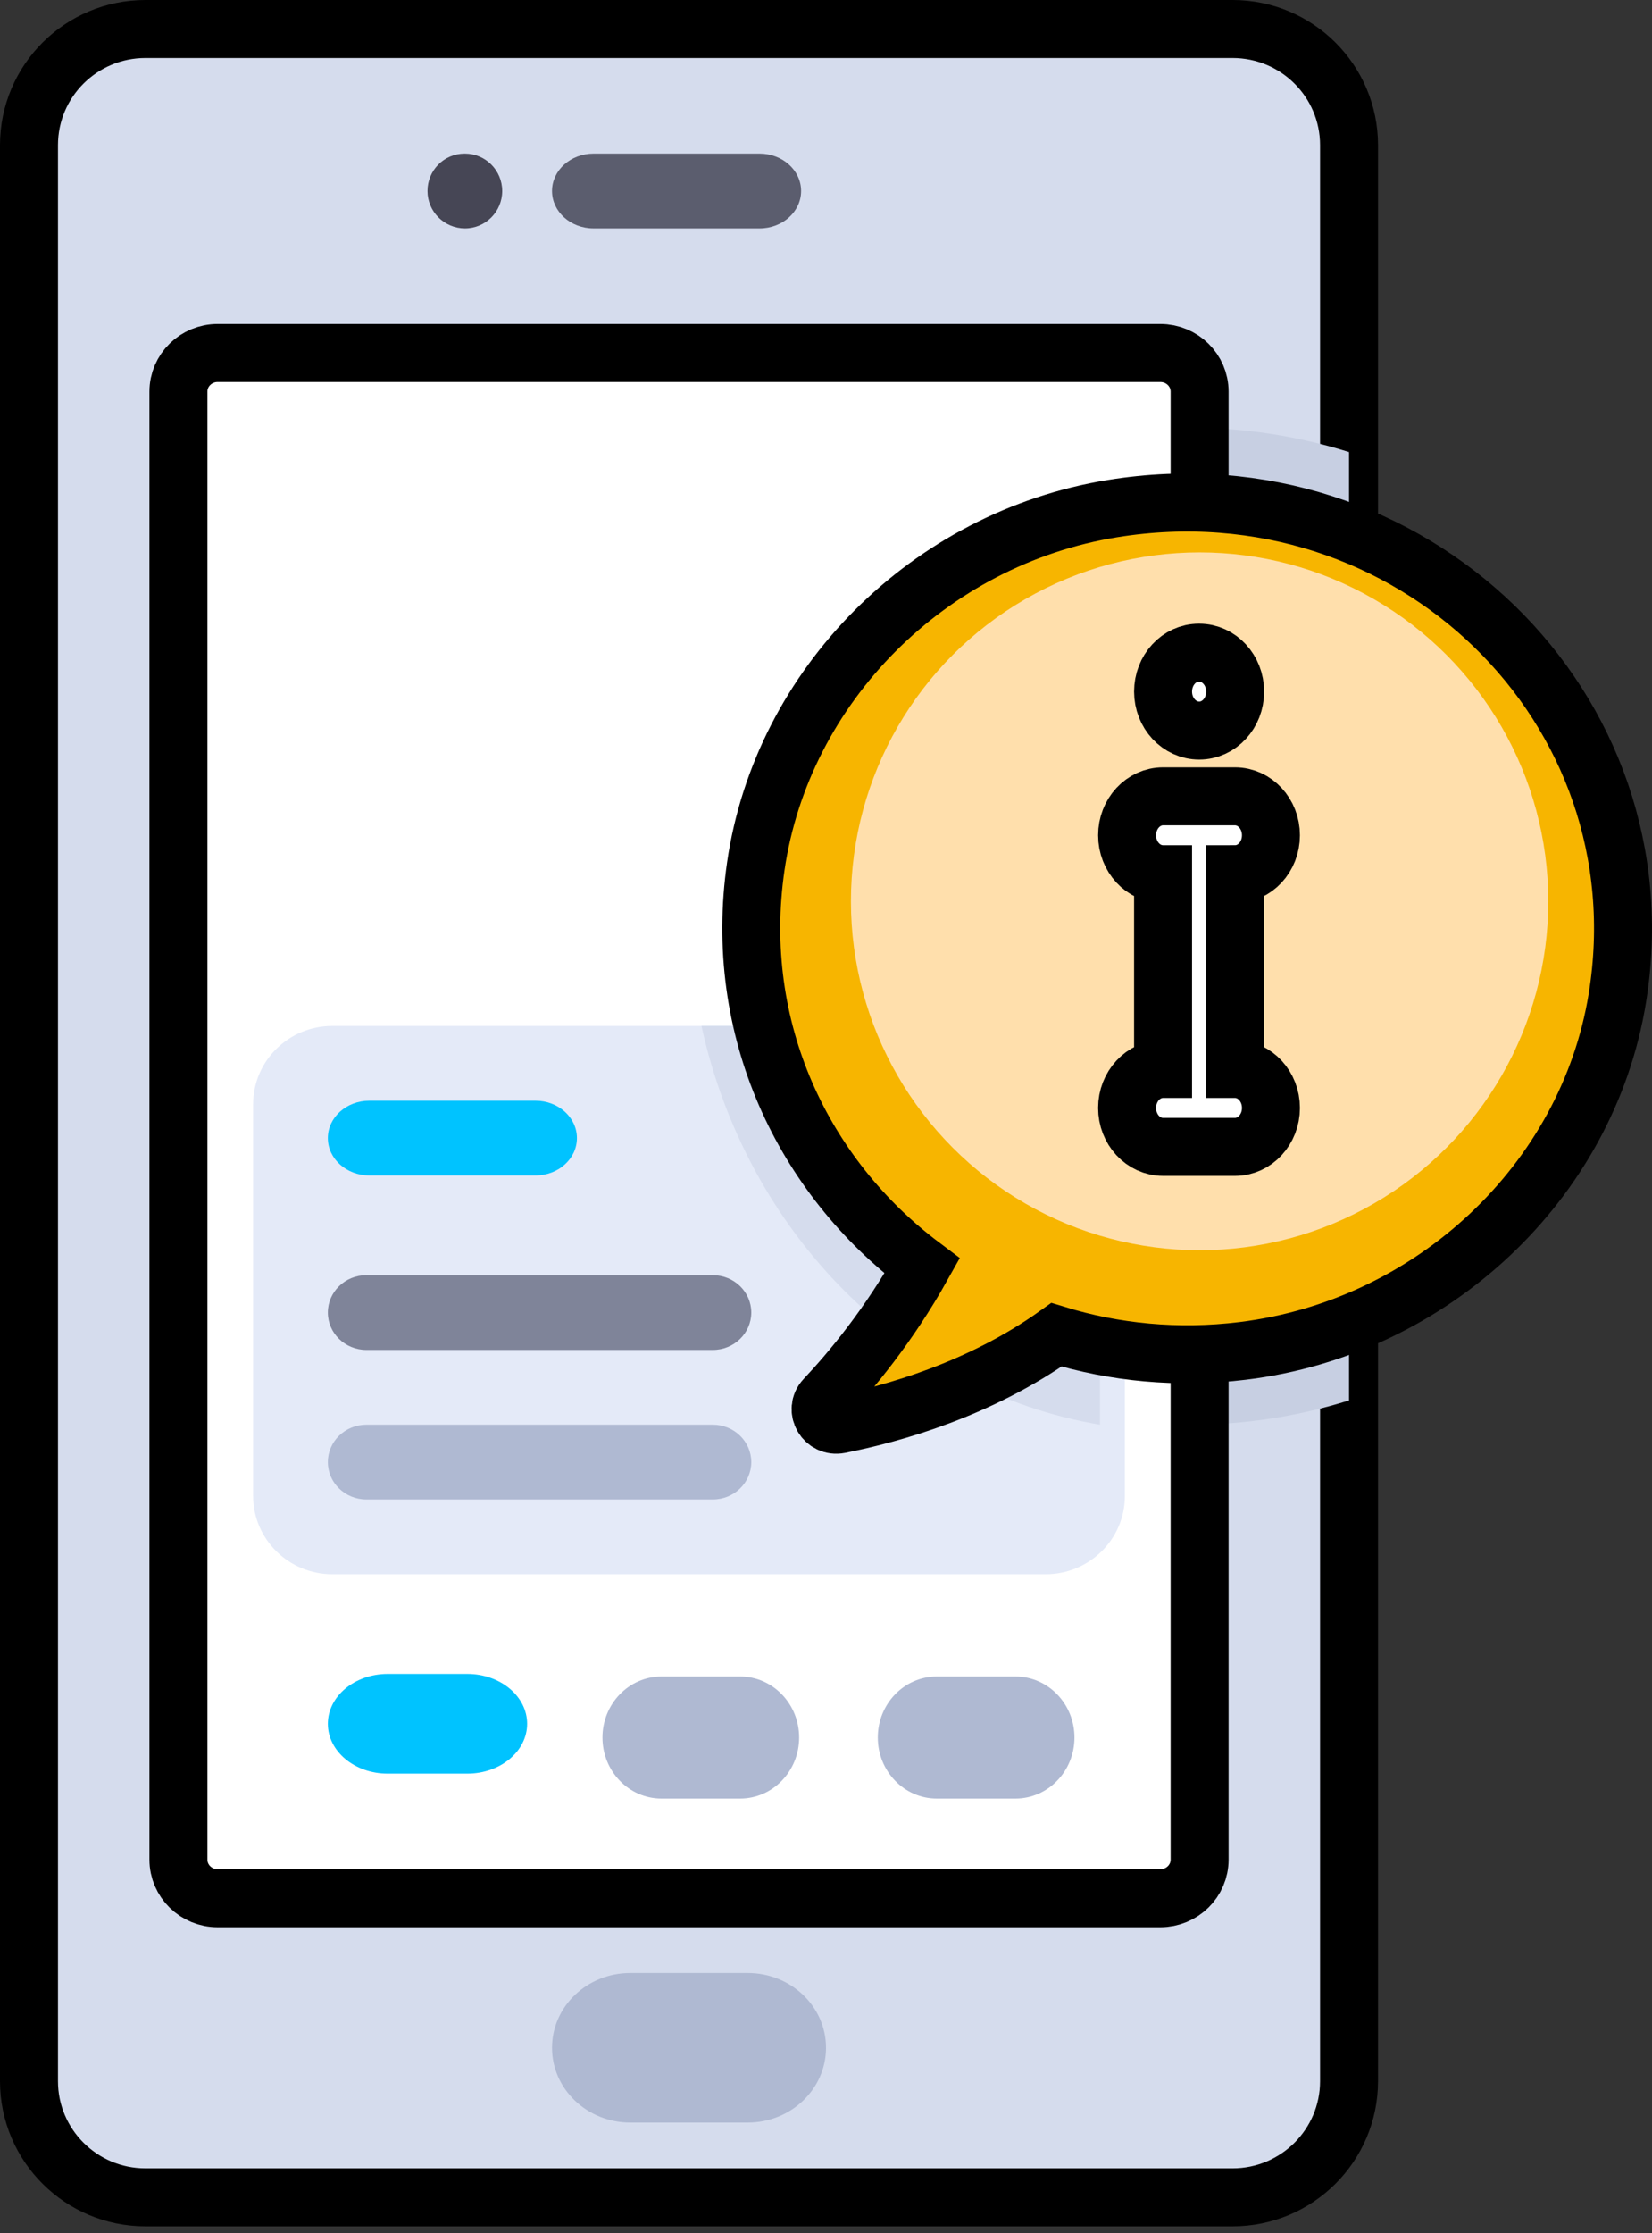
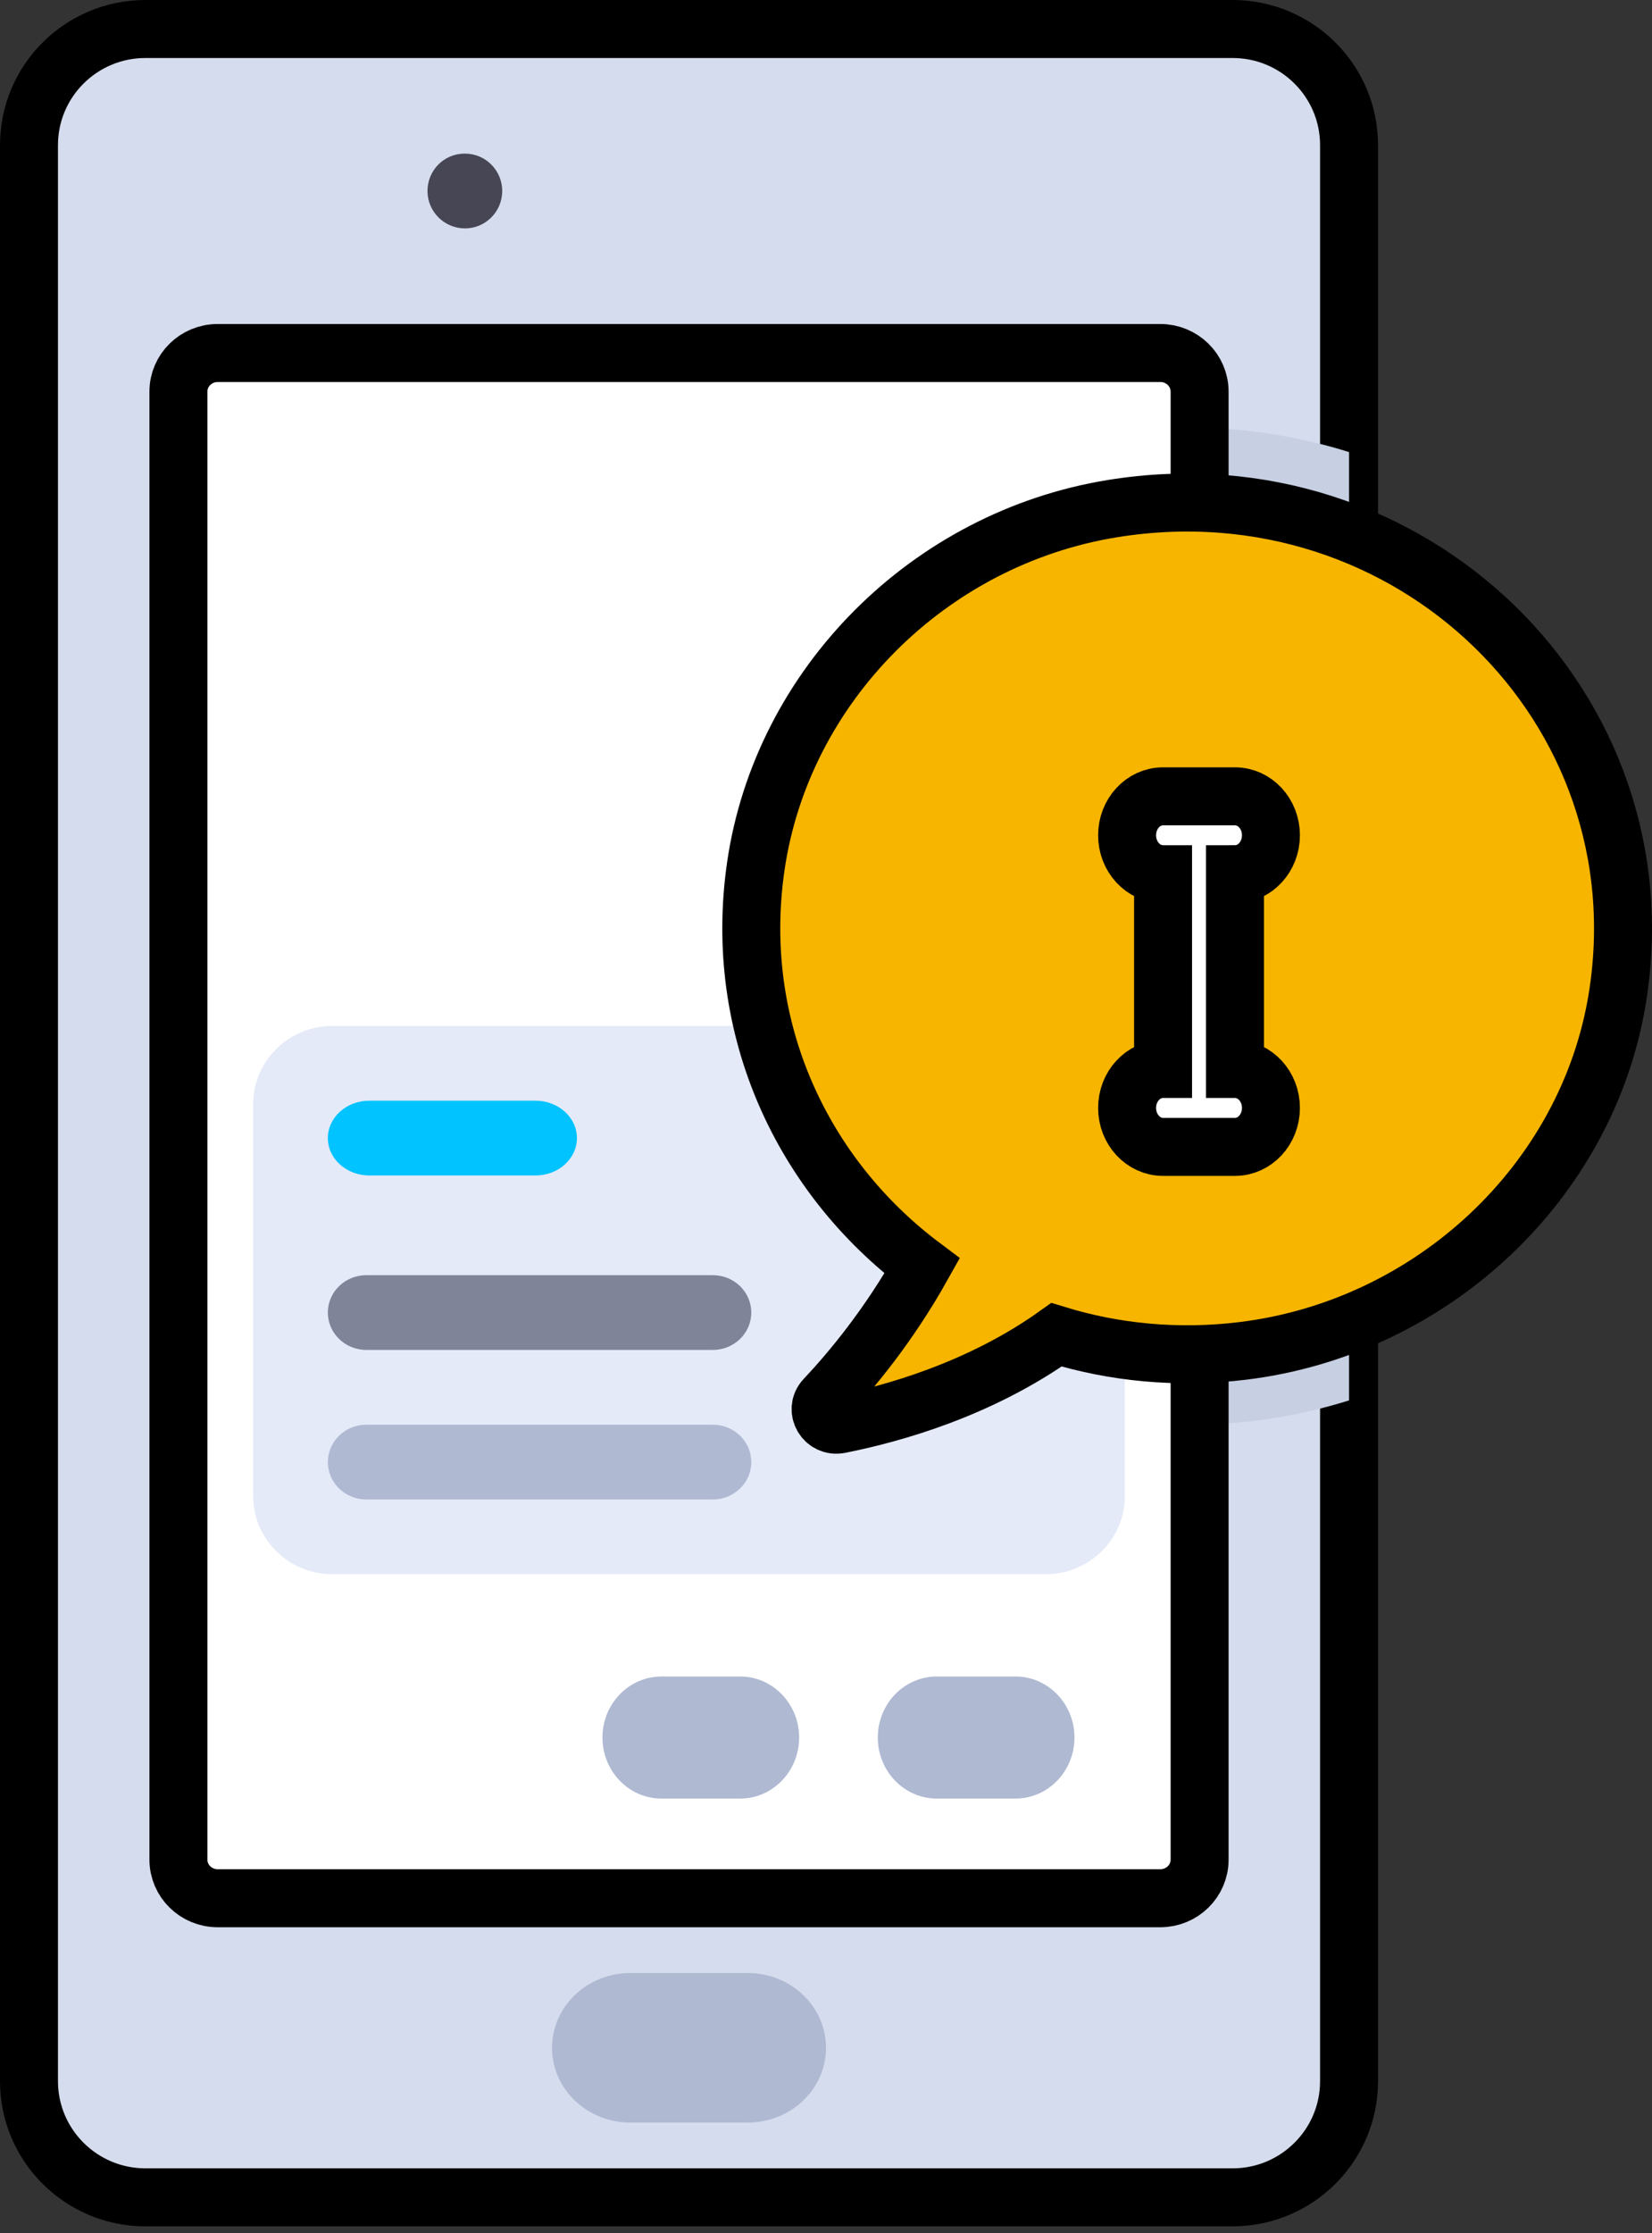
<svg xmlns="http://www.w3.org/2000/svg" width="57px" height="77px" viewBox="0 0 57 77" version="1.1">
  <rect x="0" y="0" width="57" height="77" fill="#333333" stroke="none" />
  <title>information-service</title>
  <desc>Created with Sketch.</desc>
  <g id="Page-2" stroke="none" stroke-width="1" fill="none" fill-rule="evenodd">
    <g id="Landing-Page-Design" transform="translate(-804, -1563)" fill-rule="nonzero">
      <g id="Group-15" transform="translate(692, 1520)">
        <g id="information-service" transform="translate(113, 44)">
          <path d="M41.528,74.766 L4.019,74.766 C1.799,74.766 0,72.972 0,70.76 L0,4.005 C0,1.793 1.799,0 4.019,0 L41.528,0 C43.748,0 45.547,1.793 45.547,4.005 L45.547,70.76 C45.547,72.972 43.748,74.766 41.528,74.766 Z" id="Path" stroke="#000000" stroke-width="2" fill="#D5DCED" />
-           <path d="M45.547,14.588 C43.826,14.049 41.994,13.75 40.087,13.75 C30.288,13.75 22.344,21.445 22.344,30.938 C22.344,40.43 30.288,48.125 40.087,48.125 C41.993,48.125 43.826,47.826 45.547,47.287 L45.547,14.588 L45.547,14.588 Z" id="Path" fill="#C7CFE2" />
+           <path d="M45.547,14.588 C43.826,14.049 41.994,13.75 40.087,13.75 C22.344,40.43 30.288,48.125 40.087,48.125 C41.993,48.125 43.826,47.826 45.547,47.287 L45.547,14.588 L45.547,14.588 Z" id="Path" fill="#C7CFE2" />
          <path d="M39.035,11.172 L6.511,11.172 C5.763,11.172 5.156,11.768 5.156,12.504 L5.156,63.121 C5.156,63.857 5.763,64.453 6.511,64.453 L39.035,64.453 C39.784,64.453 40.391,63.857 40.391,63.121 L40.391,12.504 C40.391,11.768 39.784,11.172 39.035,11.172 Z" id="Path" stroke="#000000" stroke-width="2" fill="#FFFFFF" />
          <path d="M35.078,53.281 L10.469,53.281 C8.959,53.281 7.734,52.072 7.734,50.58 L7.734,37.076 C7.734,35.584 8.958,34.375 10.469,34.375 L35.078,34.375 C36.588,34.375 37.812,35.584 37.812,37.076 L37.812,50.58 C37.812,52.072 36.588,53.281 35.078,53.281 Z" id="Path" fill="#E4EAF8" />
-           <path d="M34.368,34.375 L23.203,34.375 C24.762,41.501 30.185,46.991 36.953,48.125 L36.953,37.172 C36.953,35.627 35.796,34.375 34.368,34.375 Z" id="Path" fill="#D5DCED" />
-           <path d="M25.208,6.875 L19.479,6.875 C18.687,6.875 18.047,6.298 18.047,5.586 C18.047,4.874 18.687,4.297 19.479,4.297 L25.208,4.297 C26,4.297 26.641,4.874 26.641,5.586 C26.641,6.298 26,6.875 25.208,6.875 Z" id="Path" fill="#5B5D6E" />
          <path d="M15.042,6.875 C14.331,6.875 13.75,6.298 13.75,5.586 C13.75,4.874 14.319,4.297 15.03,4.297 L15.042,4.297 C15.753,4.297 16.328,4.874 16.328,5.586 C16.328,6.298 15.753,6.875 15.042,6.875 Z" id="Path" fill="#464655" />
          <path d="M24.799,72.188 L20.748,72.188 C19.256,72.188 18.047,71.033 18.047,69.609 C18.047,68.186 19.256,67.031 20.748,67.031 L24.799,67.031 C26.291,67.031 27.5,68.186 27.5,69.609 C27.5,71.033 26.291,72.188 24.799,72.188 Z" id="Path" fill="#AFB9D2" />
          <path d="M23.594,45.547 L11.641,45.547 C10.906,45.547 10.312,44.97 10.312,44.258 C10.312,43.545 10.906,42.969 11.641,42.969 L23.594,42.969 C24.328,42.969 24.922,43.545 24.922,44.258 C24.922,44.97 24.328,45.547 23.594,45.547 Z" id="Path" fill="#7F8499" />
          <path d="M17.474,39.531 L11.745,39.531 C10.953,39.531 10.312,38.955 10.312,38.242 C10.312,37.53 10.953,36.953 11.745,36.953 L17.474,36.953 C18.266,36.953 18.906,37.53 18.906,38.242 C18.906,38.955 18.266,39.531 17.474,39.531 Z" id="Path" fill="#00C3FF" />
          <path d="M23.594,50.703 L11.641,50.703 C10.906,50.703 10.312,50.127 10.312,49.414 C10.312,48.702 10.906,48.125 11.641,48.125 L23.594,48.125 C24.328,48.125 24.922,48.702 24.922,49.414 C24.922,50.127 24.328,50.703 23.594,50.703 Z" id="Path" fill="#AFB9D2" />
-           <path d="M15.125,60.156 L12.375,60.156 C11.236,60.156 10.312,59.386 10.312,58.438 C10.312,57.489 11.236,56.719 12.375,56.719 L15.125,56.719 C16.264,56.719 17.188,57.489 17.188,58.438 C17.188,59.386 16.264,60.156 15.125,60.156 Z" id="Path" fill="#00C3FF" />
          <g id="Group" transform="translate(19.766, 56.719)" fill="#AFB9D2">
            <path d="M14.271,4.297 L11.557,4.297 C10.433,4.297 9.521,3.354 9.521,2.192 C9.521,1.03 10.433,0.088 11.557,0.088 L14.271,0.088 C15.395,0.088 16.307,1.03 16.307,2.192 C16.307,3.354 15.395,4.297 14.271,4.297 Z" id="Path" />
            <path d="M4.771,4.297 L2.057,4.297 C0.933,4.297 0.021,3.354 0.021,2.192 C0.021,1.03 0.933,0.088 2.057,0.088 L4.771,0.088 C5.895,0.088 6.807,1.03 6.807,2.192 C6.807,3.354 5.895,4.297 4.771,4.297 Z" id="Path" />
          </g>
          <path d="M37.388,16.537 C31.038,17.564 25.983,22.647 25.078,28.868 C24.263,34.477 26.708,39.569 30.817,42.652 C29.664,44.71 28.367,46.267 27.458,47.232 C27.102,47.611 27.451,48.216 27.968,48.114 C29.792,47.754 32.8,46.914 35.453,45.024 C37.448,45.635 39.621,45.855 41.88,45.58 C48.404,44.784 53.774,39.758 54.804,33.419 C56.433,23.395 47.664,14.874 37.388,16.537 Z" id="Path" stroke="#000000" stroke-width="2" fill="#F7B500" />
-           <circle id="Oval" fill="#FFDFAC" cx="40.391" cy="30.078" r="12.031" />
          <g id="Group" transform="translate(37.812, 21.484)" fill="#FFFFFF" stroke="#000000" stroke-width="2">
-             <path d="M2.565,2.707 C1.879,2.707 1.318,2.106 1.318,1.364 C1.318,0.622 1.867,0.021 2.553,0.021 L2.565,0.021 C3.251,0.021 3.805,0.622 3.805,1.364 C3.805,2.106 3.251,2.707 2.565,2.707 Z" id="Path" />
            <path d="M3.799,14.375 L3.799,7.66 C4.485,7.66 5.04,7.058 5.04,6.317 C5.04,5.575 4.485,4.974 3.799,4.974 L1.318,4.974 C0.632,4.974 0.077,5.575 0.077,6.317 C0.077,7.058 0.632,7.66 1.318,7.66 L1.318,14.375 C0.632,14.375 0.077,14.977 0.077,15.718 C0.077,16.46 0.632,17.062 1.318,17.062 L3.799,17.062 C4.485,17.062 5.04,16.46 5.04,15.718 C5.04,14.977 4.485,14.375 3.799,14.375 Z" id="Path" />
          </g>
        </g>
      </g>
    </g>
  </g>
</svg>